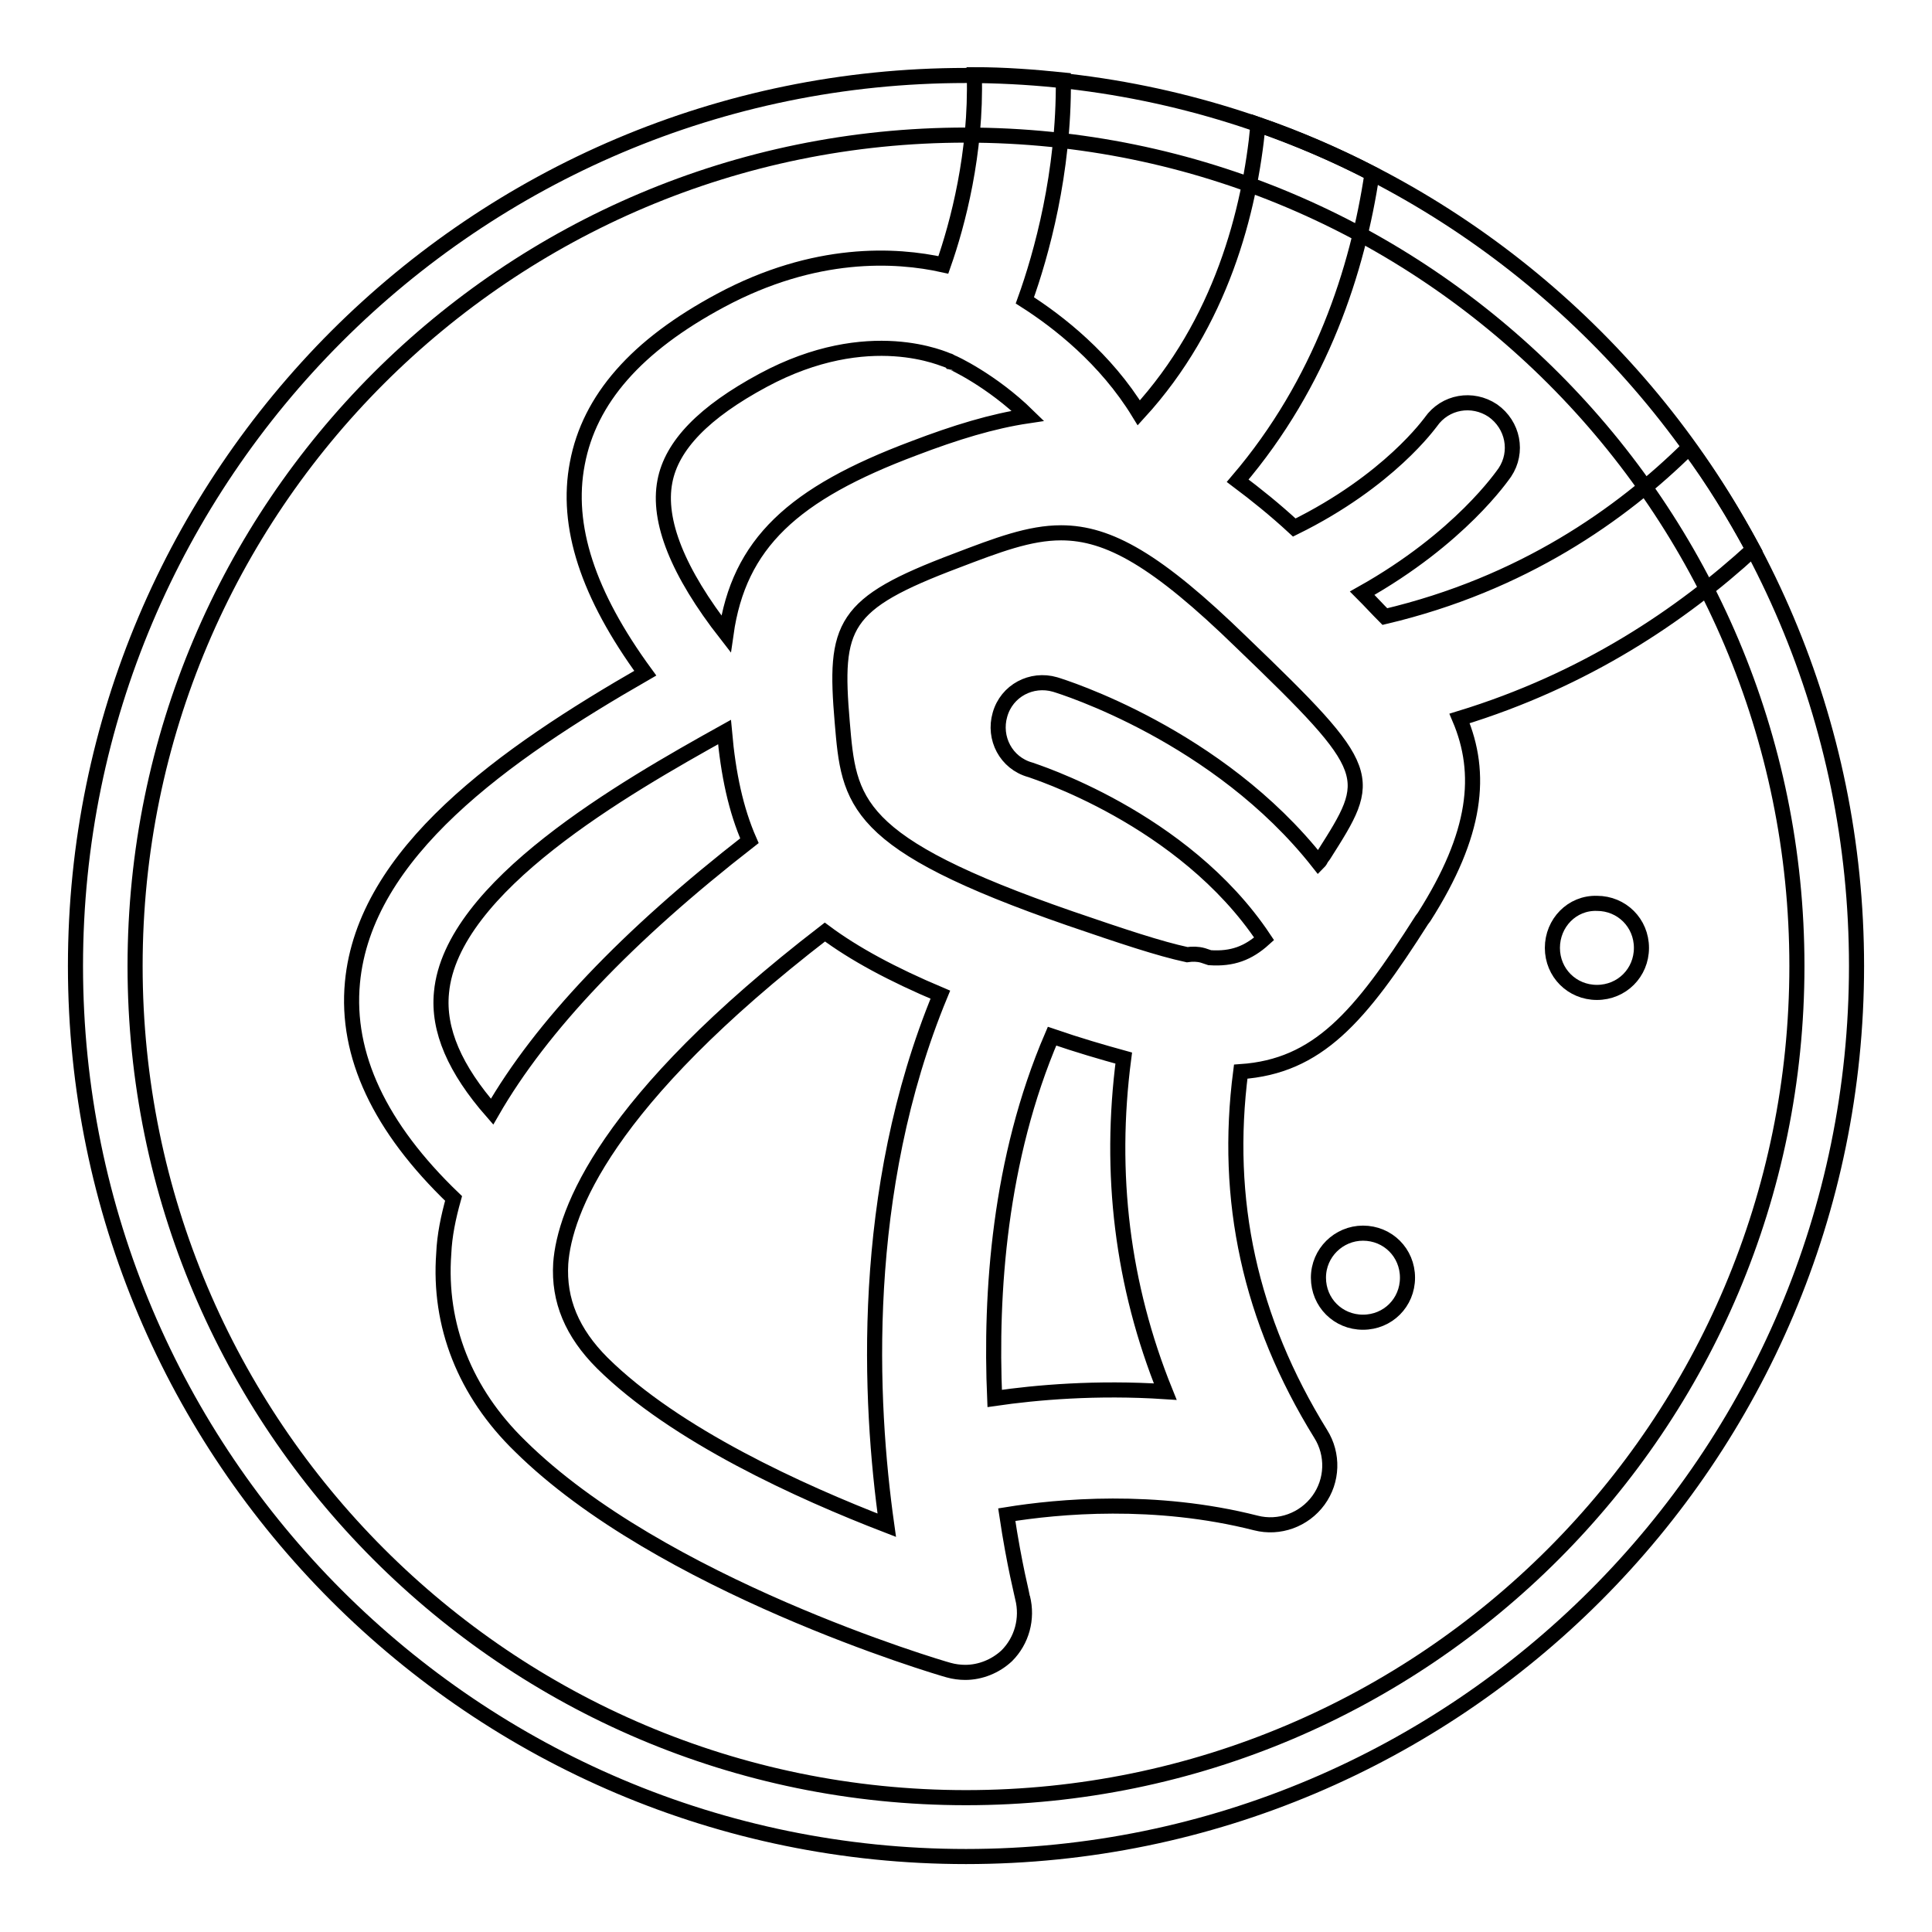
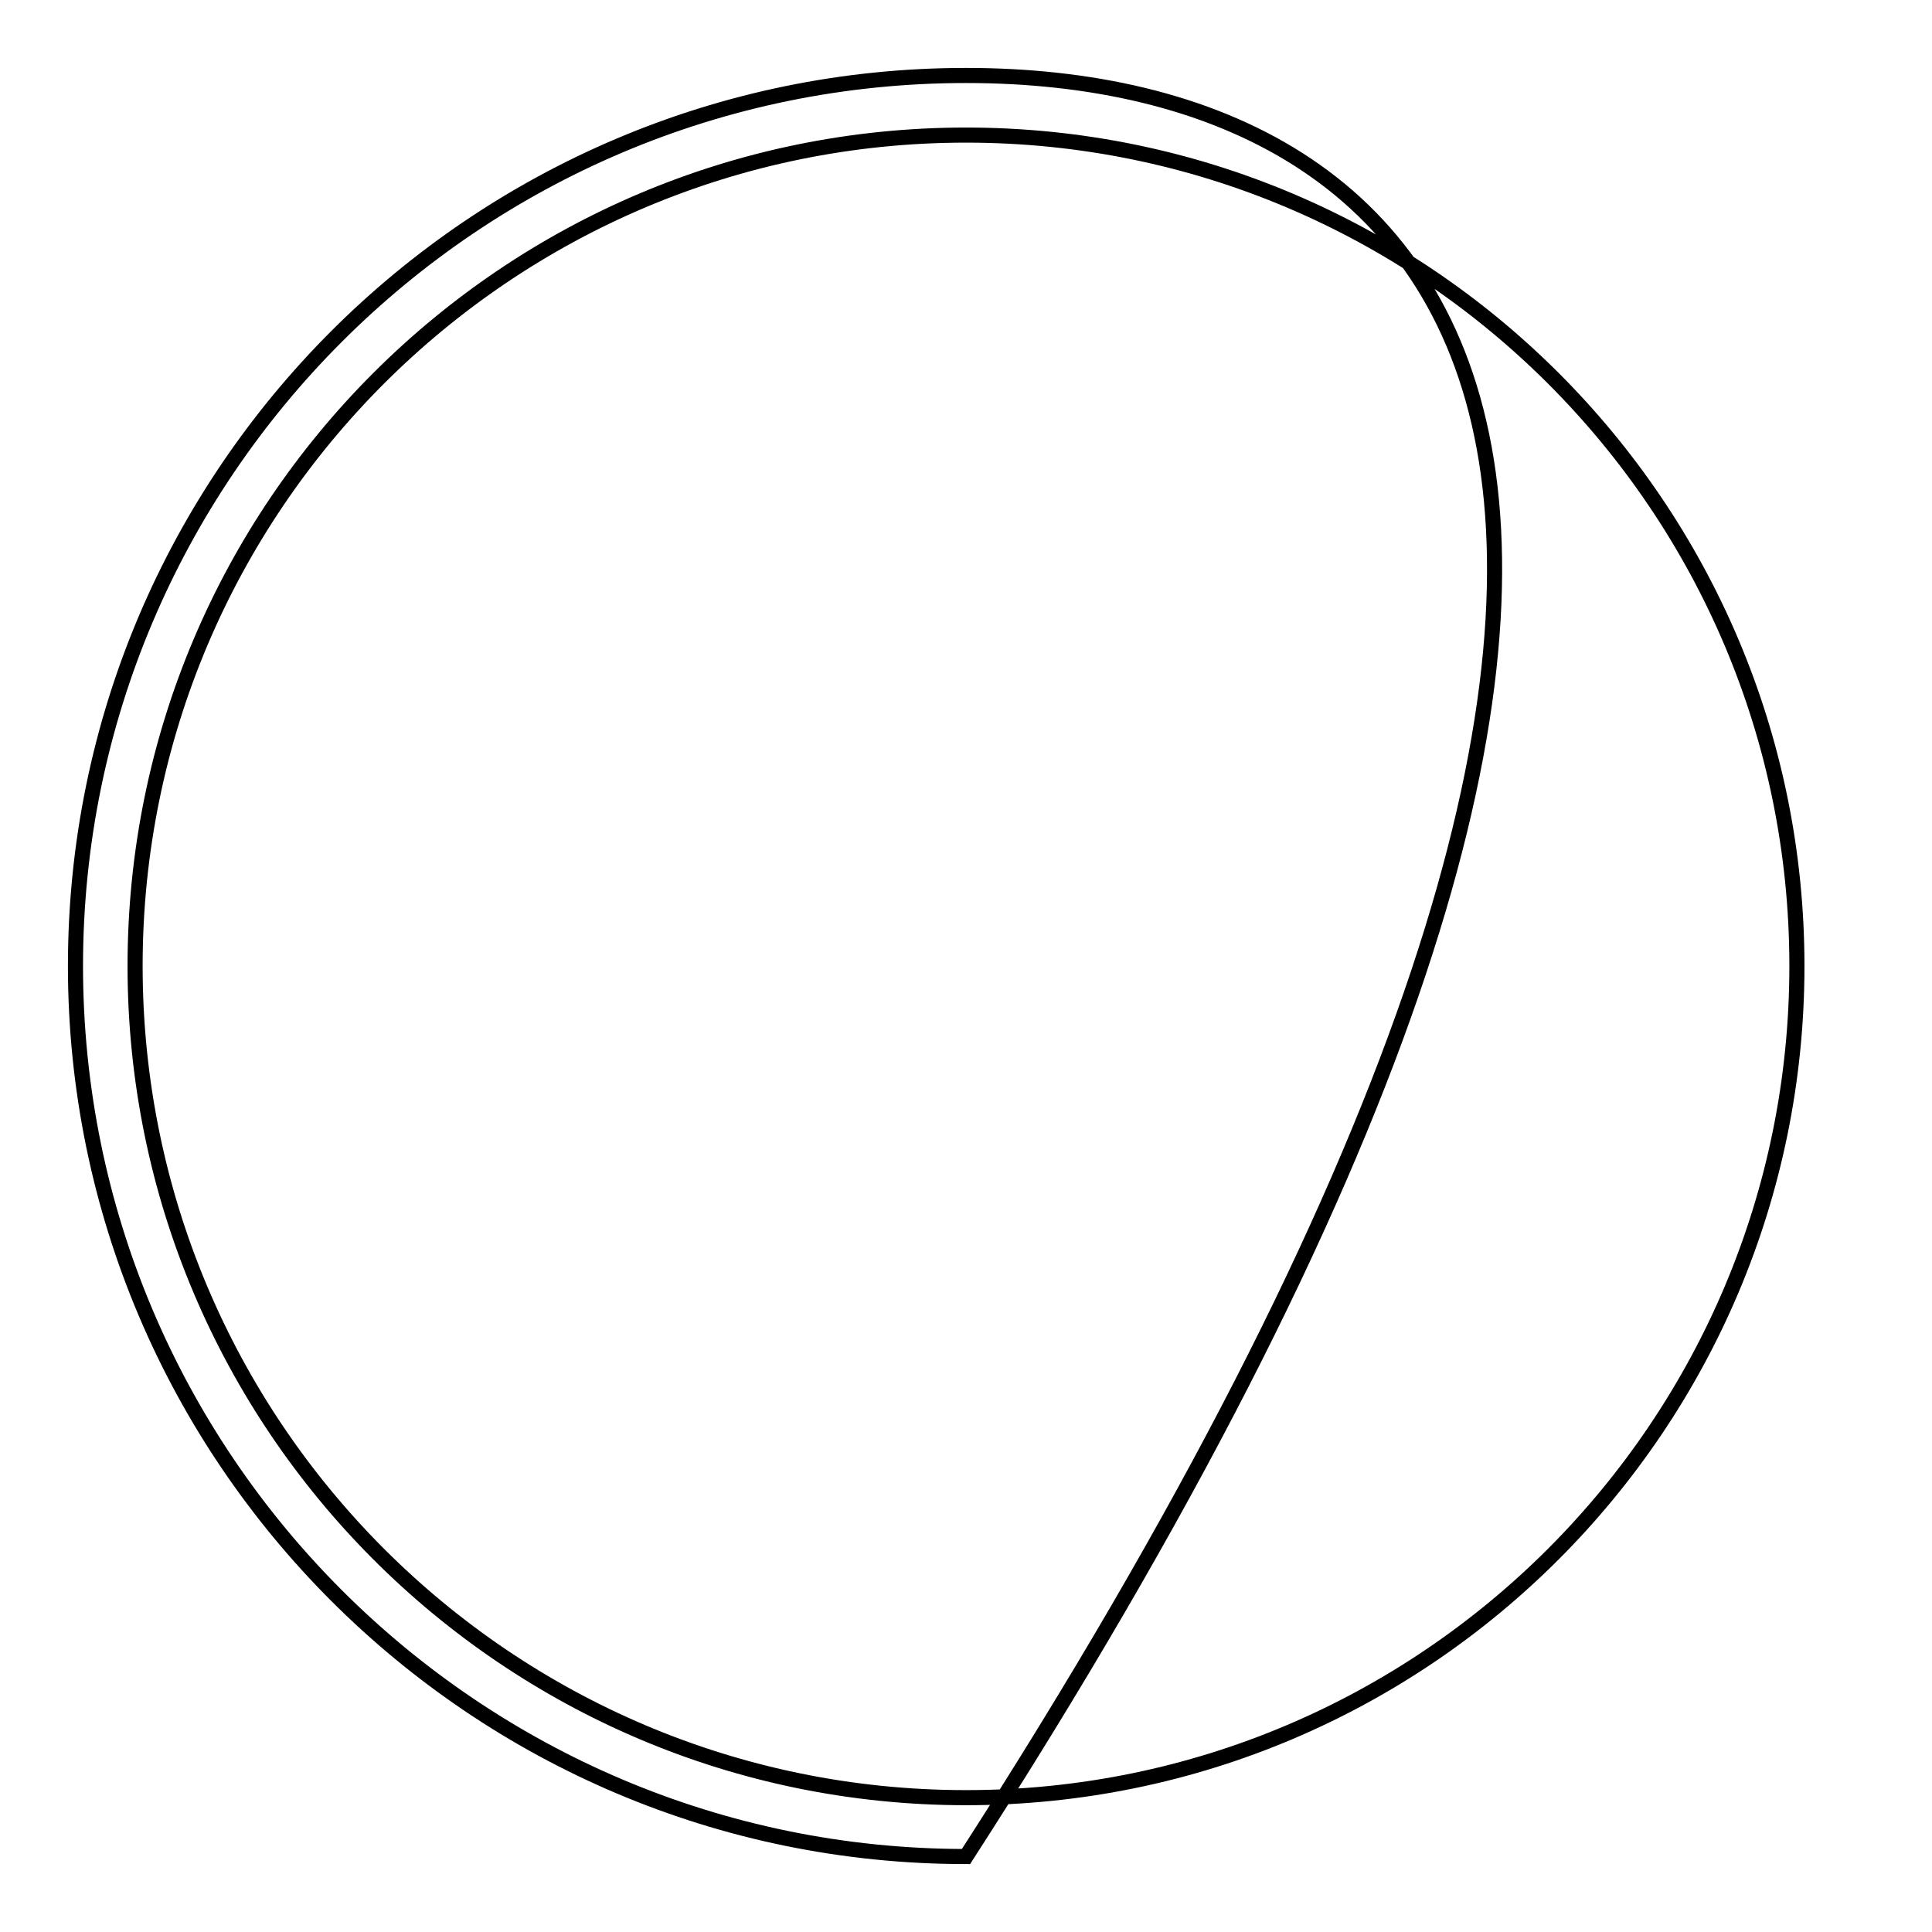
<svg xmlns="http://www.w3.org/2000/svg" version="1.1" x="0px" y="0px" viewBox="0 0 256 256" enable-background="new 0 0 256 256" xml:space="preserve">
  <g>
-     <path stroke-width="2" fill-opacity="0" stroke="#000000" d="M128,17.9c60.8,0,110.1,49.3,110.1,110.1c0,60.8-49.3,110.2-110.1,110.2S17.9,188.8,17.9,128 S67.2,17.9,128,17.9 M128,10C62.9,10,10,62.9,10,128c0,65.1,52.9,118,118,118c65.1,0,118-52.9,118-118C246,62.9,193.1,10,128,10z" />
-     <path stroke-width="2" fill-opacity="0" stroke="#000000" d="M205.7,125.6c0,3.3,2.6,5.9,5.9,5.9c3.3,0,5.9-2.6,5.9-5.9c0,0,0,0,0,0c0-3.3-2.6-5.9-5.9-5.9 C208.3,119.6,205.7,122.3,205.7,125.6C205.7,125.5,205.7,125.5,205.7,125.6z" />
-     <path stroke-width="2" fill-opacity="0" stroke="#000000" d="M223.8,59.3c-9,8.9-22.1,18.1-40.3,22.4c-1-1-2-2.1-3-3.1c13-7.3,18.6-15.6,18.9-16 c1.8-2.7,1.1-6.3-1.6-8.2c-2.7-1.8-6.3-1.2-8.2,1.5c-0.1,0.1-5.5,7.8-18.1,14c-2.6-2.4-5.1-4.4-7.5-6.2c11.1-13,15.9-28,17.8-40.7 c-4.8-2.5-9.9-4.7-15.1-6.5c-1.1,11.5-4.9,26.3-15.8,38.2c-4.4-7.2-10.7-12.1-15.1-14.9c2.2-6.1,5.2-16.9,5.1-29.2 c-3.9-0.4-7.8-0.7-11.8-0.7c0.3,10.4-2.2,19.8-4.1,25.2c-6.3-1.4-17-2-29.5,4.7c-11.2,6-17.4,13.1-19,21.6 c-1.6,8.3,1.4,17.4,9,27.8c-18.8,10.8-37.2,23.8-38.8,41c-0.9,9.6,3.6,19.2,13.4,28.6c-0.7,2.5-1.2,4.9-1.3,7.3 c-0.7,9.5,2.8,18.4,10.1,25.5c18.6,18.4,55.3,29.3,56.8,29.7c0.7,0.2,1.5,0.3,2.2,0.3c2,0,4-0.8,5.5-2.2c2-2,2.8-4.9,2.1-7.7 c0-0.1-1.1-4.3-2.1-11c6.8-1.1,19.6-2.3,33,1.1c3.1,0.8,6.4-0.4,8.3-3c1.9-2.6,2-6.1,0.3-8.8c-9.4-15.2-12.8-31-10.6-48 c10.2-0.7,15.8-7.2,24-20.1l0.3-0.4c7-11,7.8-19,4.7-26.3c16.7-5.1,29.4-13.7,38.9-22.4C229.8,68.2,227,63.6,223.8,59.3z  M88.1,63.8c0.9-4.8,5.2-9.2,13-13.4c14.1-7.6,24.2-2.7,24.6-2.6c0.1,0,0.2,0.1,0.2,0.1c0.1,0,0.1,0.1,0.2,0.1 c0.1,0,5.3,2.4,10.1,7.1c-4.7,0.7-9.6,2.2-15.1,4.3C105.1,65.4,97.9,72,96.2,84C89.8,75.8,87.1,69,88.1,63.8z M65.2,147.3 c-4.9-5.6-7.2-10.8-6.7-15.8c1.3-14,24.2-27.1,37.5-34.5c0.5,5.6,1.5,10.3,3.3,14.4C83.1,124,71.7,136,65.2,147.3z M117.5,202.1 c-11.4-4.4-28-11.9-37.7-21.5c-4-4-5.8-8.3-5.5-13.2c0.5-6.8,5.8-21.4,35-43.9c3.9,2.9,8.9,5.6,15.3,8.3 C113.8,157.9,115.2,185.8,117.5,202.1z M131.8,185.3c-0.6-14,0.6-31.7,7.6-48c3.5,1.2,6.6,2.1,9.5,2.9c-2,15.3-0.2,30.1,5.5,44.2 C145.3,183.8,137.3,184.5,131.8,185.3L131.8,185.3z M175.4,113.3l-0.3,0.4c-0.1,0.2-0.2,0.4-0.4,0.6 c-13.3-16.9-33.9-23.3-34.9-23.6c-3.1-0.9-6.4,0.8-7.3,4c-0.9,3.1,0.8,6.4,4,7.3c0.2,0.1,20.3,6.3,31,22.4 c-2.1,1.9-4.2,2.7-7.2,2.5c-0.3-0.1-0.6-0.2-0.9-0.3c-0.7-0.2-1.4-0.2-2.1-0.1c-3.7-0.8-8.5-2.4-15.5-4.8 c-28.9-10-29.3-15.4-30.2-26c-1.1-12.9,0-15.7,15.1-21.4c5.5-2.1,9.7-3.7,13.9-3.7c6.3,0,12.7,3.6,23.9,14.5 C182.4,102.3,182,102.9,175.4,113.3L175.4,113.3z" />
-     <path stroke-width="2" fill-opacity="0" stroke="#000000" d="M174.7,169.3c0,3.3,2.6,5.9,5.9,5.9c3.3,0,5.9-2.6,5.9-5.9c0,0,0,0,0,0c0-3.3-2.6-5.9-5.9-5.9 C177.4,163.4,174.7,166,174.7,169.3C174.7,169.3,174.7,169.3,174.7,169.3z" />
+     <path stroke-width="2" fill-opacity="0" stroke="#000000" d="M128,17.9c60.8,0,110.1,49.3,110.1,110.1c0,60.8-49.3,110.2-110.1,110.2S17.9,188.8,17.9,128 S67.2,17.9,128,17.9 M128,10C62.9,10,10,62.9,10,128c0,65.1,52.9,118,118,118C246,62.9,193.1,10,128,10z" />
  </g>
</svg>